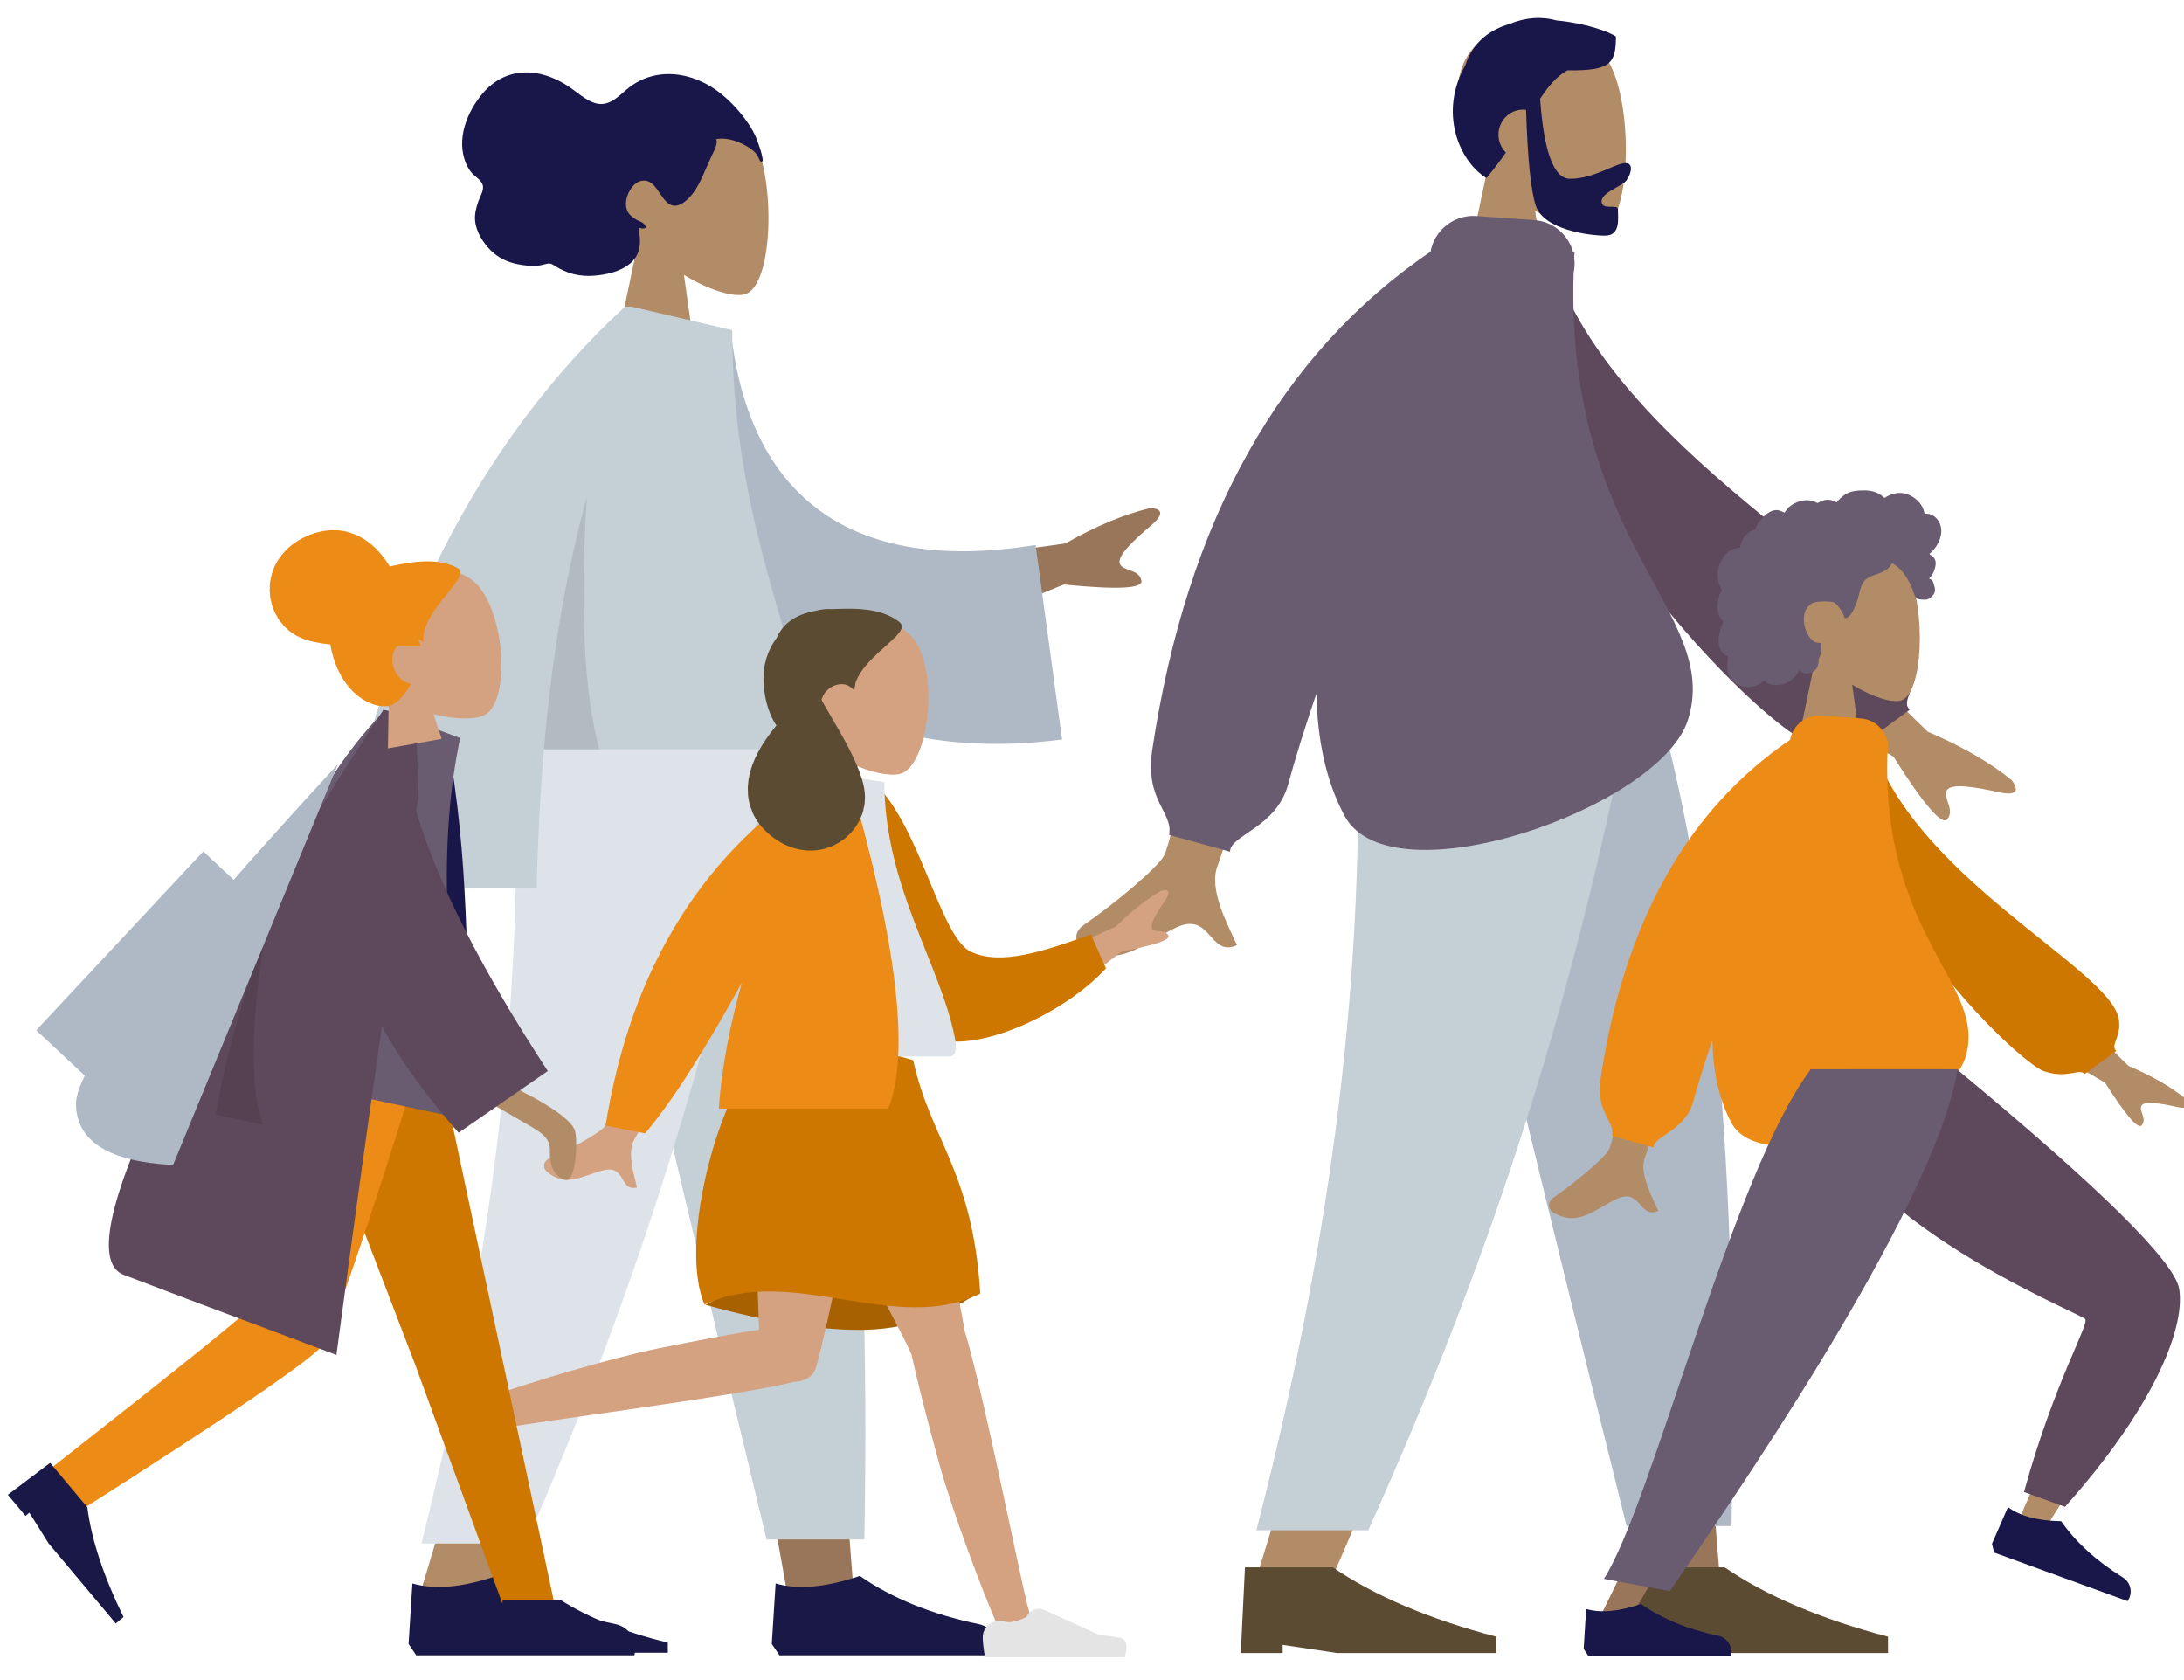
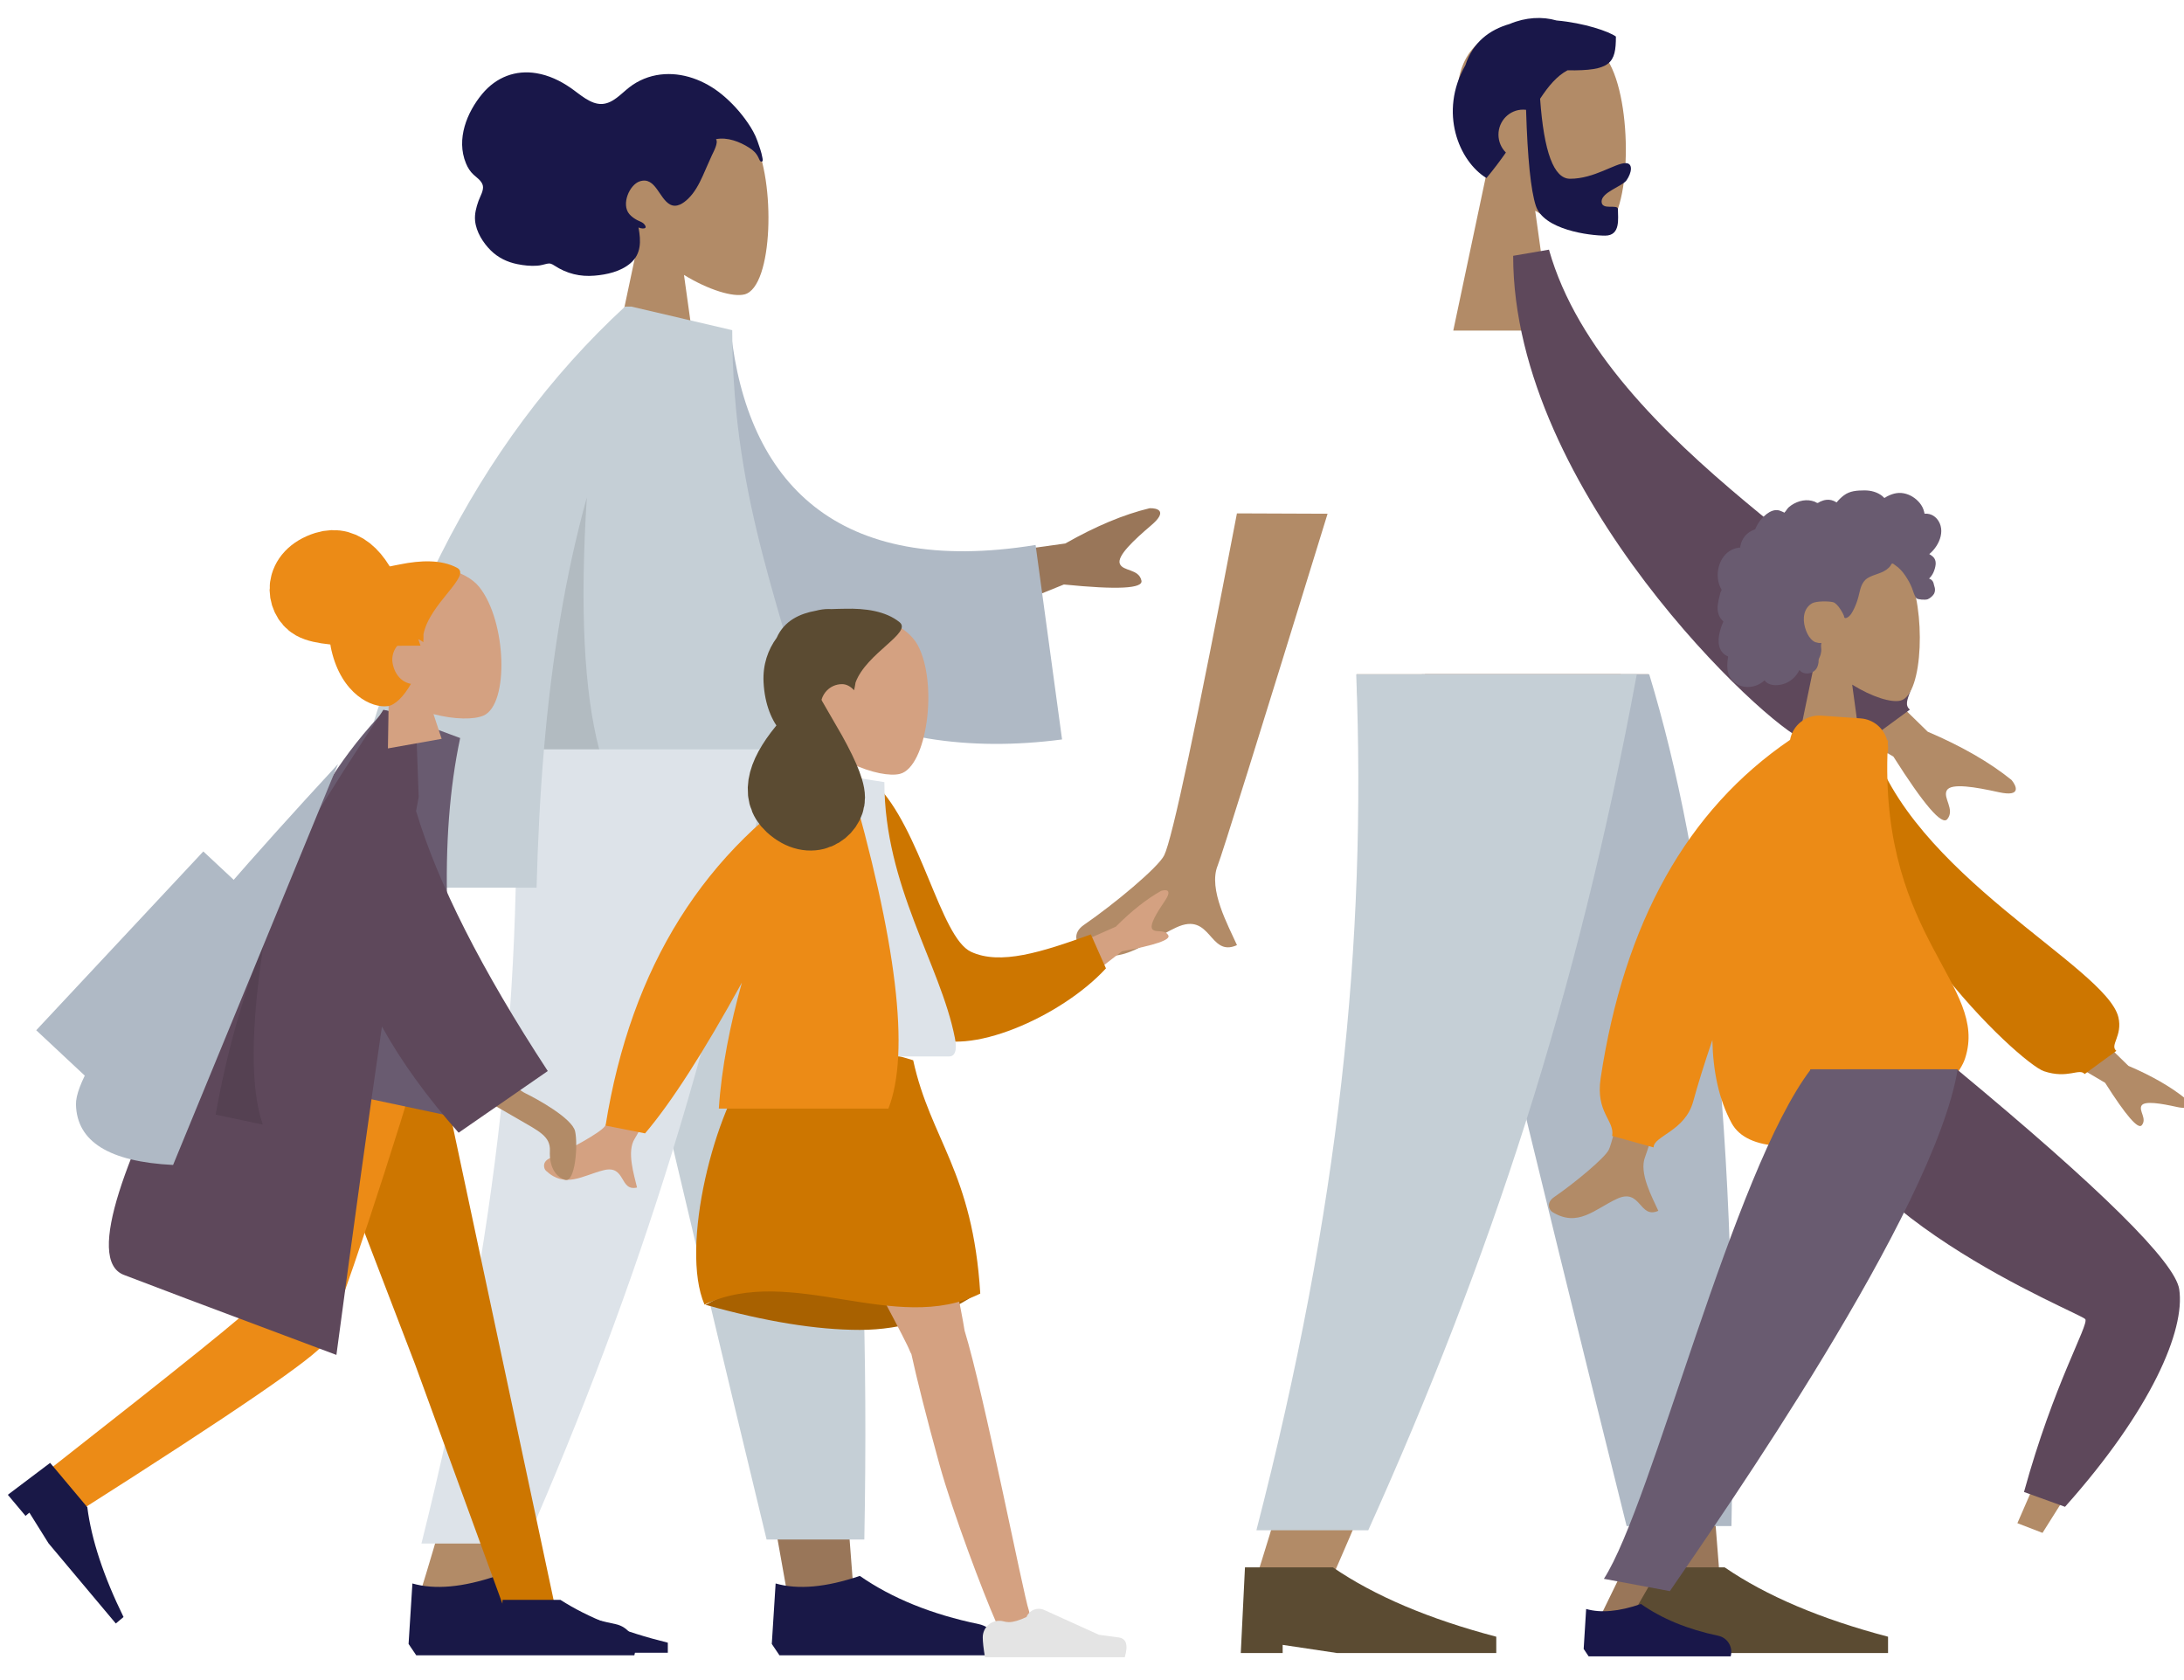
<svg xmlns="http://www.w3.org/2000/svg" width="130px" height="100px" viewBox="0 0 130 100">
  <title>illu-Teaser-GA-GS-02</title>
  <desc>Created with Sketch.</desc>
  <g id="illu-Teaser-GA-GS-02" stroke="none" stroke-width="1" fill="none" fill-rule="evenodd">
    <g id="Group-5" transform="translate(0, -1)">
      <g id="A-Human/Standing-2" transform="translate(5, 0)">
        <g id="A-Human/Standing">
          <g id="Head/Front/Wavy" transform="translate(18.86, 0)">
            <g id="Head" stroke-width="1" transform="translate(12.309, 7.154)" fill="#B28B67">
              <path d="M1.883,7.959 C0.833,6.711 0.122,5.181 0.241,3.467 C0.583,-1.471 7.374,-0.385 8.694,2.108 C10.015,4.6 9.858,10.923 8.151,11.368 C7.47,11.546 6.02,11.111 4.544,10.21 L5.471,16.846 L0,16.846 L1.883,7.959 Z" />
            </g>
            <path d="M21.52,10.381 C21.466,10.058 21.333,9.699 21.226,9.393 C21.088,8.999 20.88,8.644 20.651,8.309 C20.219,7.679 19.7,7.109 19.128,6.637 C18.083,5.774 16.753,5.276 15.445,5.438 C14.784,5.519 14.143,5.774 13.597,6.199 C13.104,6.583 12.63,7.147 11.991,7.188 C11.297,7.232 10.66,6.611 10.103,6.228 C9.475,5.796 8.806,5.481 8.072,5.358 C6.842,5.153 5.687,5.574 4.839,6.595 C3.937,7.683 3.281,9.277 3.874,10.717 C3.984,10.985 4.125,11.211 4.329,11.398 C4.515,11.57 4.8,11.752 4.876,12.026 C4.956,12.318 4.716,12.694 4.623,12.957 C4.49,13.333 4.38,13.729 4.419,14.138 C4.483,14.811 4.901,15.453 5.341,15.895 C5.79,16.344 6.342,16.602 6.931,16.721 C7.325,16.801 7.727,16.844 8.128,16.814 C8.326,16.8 8.502,16.744 8.694,16.699 C8.881,16.656 8.986,16.707 9.145,16.81 C9.882,17.293 10.675,17.48 11.527,17.408 C12.246,17.348 13.074,17.171 13.661,16.673 C14.312,16.119 14.299,15.355 14.146,14.539 C14.308,14.621 14.757,14.671 14.489,14.346 C14.383,14.218 14.182,14.166 14.045,14.09 C13.886,14.002 13.725,13.888 13.602,13.744 C13.104,13.164 13.607,11.984 14.233,11.789 C15.163,11.5 15.371,12.832 16.035,13.177 C16.417,13.375 16.816,13.104 17.102,12.827 C17.485,12.457 17.746,11.967 17.972,11.467 C18.158,11.056 18.33,10.639 18.52,10.23 C18.608,10.039 18.914,9.499 18.76,9.283 C19.427,9.149 20.169,9.429 20.742,9.797 C20.979,9.948 21.16,10.116 21.287,10.384 C21.314,10.442 21.373,10.613 21.447,10.62 C21.585,10.633 21.533,10.462 21.52,10.381" id="hair" fill="#191749" />
          </g>
          <g id="Bottom/Standing/Sweatpants" transform="translate(0, 43.897)">
            <polygon id="Leg" fill="#997659" points="29.44 9.9475983e-14 37.865 29.576 41.828 51.782 45.805 51.782 41.835 9.9475983e-14" />
            <path d="M25.654,0 C26.242,15.365 26.01,23.745 25.878,25.141 C25.747,26.537 25,35.886 19.91,52.251 L24.046,52.251 C30.787,36.552 33.14,27.202 33.914,25.141 C34.687,23.079 36.97,14.699 40.304,0 L25.654,0 Z" id="Leg" fill="#B28B67" />
            <path d="M29.259,1.13686838e-13 C31.451,10.177 35.241,26.423 40.63,48.736 L46.448,48.736 C46.877,25.834 45.049,10.76 41.884,1.13686838e-13 L29.259,1.13686838e-13 Z" id="Pant" fill="#C5CFD6" />
            <path d="M25.624,0 C26.2,15.365 24.708,30.502 20.086,48.976 L26.293,48.976 C33.046,33.51 37.886,18.448 41.194,0 L25.624,0 Z" id="Pant" fill="#DDE3E9" />
            <g id="Accessories/Shoe/Flat-Simple" transform="translate(19.32, 46.628)" fill="#191847">
              <path d="M0,8.325 L0.228,4.725 C1.561,5.107 3.232,4.957 5.239,4.275 C7.158,5.608 9.518,6.564 12.32,7.145 C13.118,7.311 13.631,8.092 13.466,8.89 C13.458,8.927 13.449,8.964 13.438,9 L13.438,9 L5.239,9 L0.456,9 L0,8.325 Z" id="Shoe" />
            </g>
            <g id="Accessories/Shoe/Flat-Simple" transform="translate(40.94, 46.628)" fill="#191847">
              <path d="M0,8.325 L0.228,4.725 C1.561,5.107 3.232,4.957 5.239,4.275 C7.158,5.608 9.518,6.564 12.32,7.145 C13.118,7.311 13.631,8.092 13.466,8.89 C13.458,8.927 13.449,8.964 13.438,9 L13.438,9 L5.239,9 L0.456,9 L0,8.325 Z" id="Shoe" />
            </g>
          </g>
          <g id="Body/Long-Sleeve" transform="translate(5.06, 19.249)">
            <path d="M44.25,15.367 L53.35,14.1 C55.17,13.066 56.844,12.367 58.373,12.001 C58.804,11.988 59.488,12.148 58.468,13.015 C57.449,13.883 56.414,14.843 56.596,15.306 C56.778,15.769 57.726,15.597 57.883,16.309 C57.988,16.784 56.449,16.861 53.266,16.541 L45.883,19.529 L44.25,15.367 Z M15.665,17.518 L20.712,17.537 C15.178,30.251 12.292,36.908 12.055,37.507 C11.522,38.857 12.651,40.911 13.133,42.016 C11.561,42.734 11.729,40.075 9.746,41.016 C7.936,41.876 6.56,43.434 4.469,42.116 C4.211,41.954 3.93,41.345 4.61,40.868 C6.306,39.681 8.75,37.603 9.08,36.92 C9.53,35.987 11.725,29.52 15.665,17.518 Z" id="Skin" fill="#997659" />
            <path d="M28.434,2.254 L32.394,2.177 C34.147,11.046 39.922,16.24 51.578,13.291 L54.157,24.685 C43.235,27.11 33.148,23.441 30.092,11.386 C29.301,8.265 28.607,5.006 28.434,2.254 Z" id="Clothes-Back" fill="#AFB9C5" transform="translate(41.296, 13.784) rotate(5) translate(-41.296, -13.784) " />
            <path d="M27.539,0.004 L33.526,1.404 C33.526,11.916 36.806,18.624 38.488,26.353 L22.319,26.353 C22.092,29.024 21.952,31.769 21.879,34.588 L9.772,34.588 C12.516,19.686 18.306,8.156 27.144,0 L27.536,0 L27.539,0.004 Z" id="Clothes" fill="#C5CFD6" />
            <path d="M24.87,11.355 C24.454,17.906 24.699,22.905 25.606,26.353 L22.319,26.353 C22.771,21.062 23.567,16.063 24.87,11.355 Z" id="Shade" fill-opacity="0.1" fill="#000000" />
          </g>
        </g>
      </g>
      <g id="A-Human/Standing-Copy" transform="translate(64, 2)">
        <g id="Head/Front" transform="translate(22.4, 0)">
          <g id="Head" transform="translate(0.104, 0.562)" fill="#B28B67">
            <path d="M2.021,8.559 C0.894,7.217 0.131,5.572 0.258,3.729 C0.626,-1.582 7.912,-0.414 9.329,2.267 C10.747,4.947 10.578,11.746 8.747,12.225 C8.016,12.416 6.46,11.948 4.876,10.98 L5.87,18.116 L0,18.116 L2.021,8.559 Z" />
          </g>
          <path d="M5.273,4.877 C5.498,8.053 6.092,9.641 7.056,9.641 C8.503,9.641 9.73,8.709 10.364,8.709 C10.827,8.709 10.723,9.296 10.417,9.732 C10.164,10.091 8.932,10.437 8.932,10.994 C8.932,11.551 9.905,11.121 9.905,11.451 C9.905,11.997 10.076,13.025 9.142,13.025 C8.196,13.025 5.483,12.675 5.019,11.25 C4.719,10.331 4.525,8.426 4.437,5.535 C4.379,5.528 4.321,5.525 4.262,5.525 C3.451,5.525 2.794,6.192 2.794,7.014 C2.794,7.431 2.964,7.809 3.236,8.079 C2.897,8.565 2.516,9.073 2.08,9.598 C0.442,8.6 -0.774,5.681 0.828,2.877 C1.271,1.503 2.273,0.769 3.456,0.428 C4.415,0.021 5.411,-0.025 6.251,0.219 C7.898,0.363 9.369,0.872 9.785,1.175 C9.785,2.757 9.483,3.226 6.903,3.185 C6.268,3.525 5.781,4.11 5.273,4.877 Z" id="Hair" fill="#191749" />
        </g>
        <g id="Bottom/Skinny-Jeans-1" transform="translate(9.856, 39.134)">
          <polygon id="Leg" fill="#997659" points="10.964 0 20.001 30.768 24.252 53.869 28.518 53.869 24.259 1.23062767e-29" />
          <path d="M6.902,0 C7.533,15.984 7.284,24.702 7.143,26.154 C7.002,27.606 6.2,37.332 0.741,54.356 L5.178,54.356 C12.409,38.024 14.933,28.299 15.762,26.154 C16.592,24.009 19.041,15.291 22.617,0 L6.902,0 Z" id="Leg" fill="#B28B67" />
          <path d="M10.77,0 C13.12,10.587 17.186,27.487 22.967,50.7 L29.207,50.7 C29.668,26.874 27.707,11.193 24.312,0 L10.77,0 Z" id="Pant" fill="#AFB9C5" />
          <path d="M6.871,0 C7.488,15.984 5.888,31.731 0.93,50.949 L7.588,50.949 C14.832,34.861 20.024,19.191 23.572,0 L6.871,0 Z" id="Pant" fill="#C5CFD6" />
          <g id="Left-Shoe" transform="translate(0, 52.9)" fill="#5B4B32">
            <path d="M0,5.357 L0.249,0.259 L5.485,0.259 C7.968,1.959 11.209,3.334 15.208,4.386 L15.208,5.357 L5.734,5.357 L2.493,4.871 L2.493,5.357 L0,5.357 Z" id="Shoe" />
          </g>
          <g id="Right-Shoe" transform="translate(23.32, 52.9)" fill="#5B4B32">
            <path d="M0,5.357 L0.249,0.259 L5.485,0.259 C7.968,1.959 11.209,3.334 15.208,4.386 L15.208,5.357 L5.734,5.357 L2.493,4.871 L2.493,5.357 L0,5.357 Z" id="Shoe" />
          </g>
        </g>
        <g id="Body/Long-Sleeve-1" transform="translate(0, 11.562)">
          <path d="M43.762,24.169 L50.743,30.989 C52.774,31.857 54.438,32.815 55.735,33.864 C56.027,34.216 56.345,34.892 54.972,34.59 C53.599,34.287 52.142,34.031 51.884,34.478 C51.626,34.926 52.386,35.611 51.91,36.196 C51.592,36.586 50.523,35.345 48.703,32.473 L41.444,28.187 L43.762,24.169 Z M9.627,17.995 L15.023,18.016 C10.913,31.352 8.731,38.335 8.478,38.964 C7.908,40.38 9.114,42.535 9.63,43.694 C7.95,44.447 8.129,41.657 6.009,42.645 C4.074,43.547 2.602,45.181 0.366,43.799 C0.091,43.629 -0.21,42.99 0.518,42.49 C2.331,41.244 4.944,39.065 5.297,38.348 C5.778,37.369 7.221,30.585 9.627,17.995 Z" id="Skin" fill="#B28B67" />
          <path d="M24.853,3.744 L26.944,3.193 C31.324,14.74 49.211,21.307 50.653,25.641 C51.182,27.23 50.088,28.153 50.733,28.594 L48.151,30.859 C47.636,30.354 46.726,31.44 44.583,30.923 C42.44,30.407 26.08,17.763 24.853,3.744 Z" id="Clothes-Back" fill="#5E485B" transform="translate(37.828, 17.13) rotate(5) translate(-37.828, -17.13) " />
-           <path d="M29.667,3.666 C29.186,19.881 38.514,23.915 36.467,30.304 C34.796,35.516 18.808,41.12 16.041,36.01 C14.921,33.942 14.413,31.441 14.356,28.721 C13.648,30.81 13.089,32.609 12.678,34.117 C11.968,36.719 9.217,37.132 9.217,38.134 L5.592,37.132 C5.838,35.771 4.129,35.108 4.587,32.066 C6.642,18.428 12.163,8.545 21.152,2.417 C21.384,1.133 22.55,0.203 23.881,0.296 C23.881,0.296 23.881,0.296 23.881,0.296 L27.315,0.536 C28.447,0.616 29.359,1.412 29.637,2.45 L29.719,2.465 C29.713,2.57 29.708,2.675 29.702,2.78 C29.725,2.949 29.731,3.124 29.718,3.301 C29.71,3.426 29.692,3.547 29.667,3.666 Z" id="Clothes-Front" fill="#695B70" />
        </g>
      </g>
      <g id="Group-2" transform="translate(49, 69) scale(-1, 1) translate(-49, -69) translate(27, 37)">
        <g id="Bottom/Standing/Skirt-Copy" transform="translate(23.21, 44.699) scale(-1, 1) translate(-23.21, -44.699) translate(2.71, 26.199)">
          <path d="M14.705,15.465 C18.253,16.461 21.313,16.958 23.887,16.958 C26.461,16.958 28.851,16.192 31.059,14.658 C27.587,13.636 24.729,13.125 22.482,13.125 C20.236,13.125 17.644,13.905 14.705,15.465 Z" id="Skirt-Shadow" fill="#A86100" />
          <path d="M26.958,18.394 C26.924,18.342 26.895,18.286 26.872,18.225 C26.398,16.967 18.803,3.391 18.046,0.909 L26.597,0.909 C27.172,2.796 29.761,14.639 30.126,17.001 C31.276,20.728 33.643,32.798 33.945,33.634 C34.263,34.514 32.474,35.43 31.997,34.349 C31.239,32.628 29.432,27.867 28.627,24.96 C27.873,22.235 27.259,19.783 26.958,18.394 Z" id="Leg" fill="#D4A181" />
-           <path d="M19.962,20.051 C16.49,20.932 3.789,22.524 2.918,22.774 C2.021,23.031 1.235,21.176 2.343,20.774 C4.106,20.135 8.965,18.658 11.911,18.055 C14.281,17.57 16.443,17.175 17.895,16.943 C17.772,12.851 17.21,3.03 17.578,0.909 L25.144,0.909 C24.791,2.943 21.804,17.784 21.248,19.27 C21.072,19.8 20.546,20.035 19.962,20.051 L19.962,20.051 Z" id="Leg" fill="#D4A181" />
          <g id="Accessories/Shoe/Flat-Sneaker" transform="translate(3.925, 24.207) rotate(80) translate(-3.925, -24.207) translate(-0.585, 21.239)" fill="#E4E4E4">
            <path d="M0.148,4.816 C0.148,4.816 0.148,4.816 0.148,4.816 C0.148,5.086 0.192,5.481 0.281,6 C0.589,6 3.363,6 8.602,6 C8.818,5.273 8.694,4.881 8.228,4.823 C7.762,4.765 7.375,4.713 7.066,4.666 L3.803,3.187 C3.409,3.008 2.945,3.183 2.766,3.577 C2.762,3.586 2.758,3.596 2.754,3.606 L2.754,3.606 C2.322,3.81 1.972,3.913 1.702,3.913 C1.61,3.913 1.502,3.897 1.38,3.865 L1.38,3.865 C0.855,3.727 0.317,4.041 0.18,4.566 C0.158,4.648 0.148,4.732 0.148,4.816 Z" id="shoe" />
          </g>
          <g id="Accessories/Shoe/Flat-Sneaker" transform="translate(31.059, 30.44)" fill="#E4E4E4">
            <path d="M0.148,4.816 C0.148,4.816 0.148,4.816 0.148,4.816 C0.148,5.086 0.192,5.481 0.281,6 C0.589,6 3.363,6 8.602,6 C8.818,5.273 8.694,4.881 8.228,4.823 C7.762,4.765 7.375,4.713 7.066,4.666 L3.803,3.187 C3.409,3.008 2.945,3.183 2.766,3.577 C2.762,3.586 2.758,3.596 2.754,3.606 L2.754,3.606 C2.322,3.81 1.972,3.913 1.702,3.913 C1.61,3.913 1.502,3.897 1.38,3.865 L1.38,3.865 C0.855,3.727 0.317,4.041 0.18,4.566 C0.158,4.648 0.148,4.732 0.148,4.816 Z" id="shoe" />
          </g>
          <path d="M17.603,0.909 C20.937,-0.048 24.091,-0.048 27.066,0.909 C28.101,5.649 30.616,7.53 31.059,14.796 C26.031,17.303 19.821,13.008 14.645,15.453 C13.166,12.033 15.237,3.798 17.603,0.909 Z" id="Skirt" fill="#CD7600" />
        </g>
        <g id="Body/Pointing-Forward" transform="translate(19.621, 22.543) scale(-1, 1) translate(-19.621, -22.543) translate(0.621, 10.043)">
          <path d="M28.728,11.464 L34.039,9.114 C34.969,8.18 35.867,7.47 36.734,6.984 C36.993,6.901 37.435,6.875 36.963,7.571 C36.491,8.266 36.025,9.018 36.214,9.262 C36.403,9.505 36.949,9.237 37.165,9.633 C37.309,9.897 36.388,10.213 34.401,10.58 L30.424,13.654 L28.728,11.464 Z M7.259,12.112 L10.262,12.712 C7.242,18.385 5.622,21.391 5.403,21.732 C4.91,22.497 5.37,23.901 5.54,24.64 C4.474,24.89 4.894,23.273 3.545,23.611 C2.314,23.919 1.269,24.71 0.121,23.643 C-0.02,23.512 -0.123,23.102 0.358,22.892 C1.557,22.368 3.329,21.387 3.616,21.006 C4.008,20.487 5.222,17.522 7.259,12.112 Z" id="Skin" fill="#D4A181" />
          <path d="M17.773,1.454 L19.016,1.125 C22.001,3.573 23.688,9.933 25.596,10.628 C27.399,11.284 29.786,10.287 32.614,8.976 L33.684,10.911 C31.284,14.035 25.847,16.973 23.434,15.779 C19.577,13.869 18.035,5.977 17.773,1.454 Z" id="Coat-Back" fill="#CD7600" transform="translate(25.728, 8.588) rotate(5) translate(-25.728, -8.588) " />
          <path d="M12.9,16.838 C17.982,16.838 21.719,16.838 24.114,16.838 C24.626,16.838 24.529,16.093 24.455,15.716 C23.6,11.374 20.263,6.693 20.263,0.511 L17.029,0 C14.354,4.336 13.429,9.675 12.9,16.838 Z" id="Shirt" fill="#DDE3E9" />
          <path d="M11.782,12.442 C9.496,16.597 7.575,19.589 6.018,21.417 L3.667,20.953 C5.181,11.49 9.566,4.506 16.82,-9.9475983e-14 L17.404,-9.9475983e-14 L18.101,0 C21.005,9.975 21.805,16.622 20.502,19.94 L10.409,19.94 C10.568,17.512 11.081,14.945 11.782,12.442 Z" id="Coat-Front" fill="#EC8B16" />
        </g>
        <g id="Head/Front/Pony-Copy" transform="translate(20.323, 6.5) scale(-1, 1) translate(-20.323, -6.5) translate(14.823, 0)">
          <g id="Head" transform="translate(1.331, 0.447)" fill="#D4A181">
            <path d="M1.811,7.336 C0.805,6.296 0.106,4.915 0.225,3.211 C0.545,-1.362 6.885,-0.356 8.119,1.952 C9.352,4.26 8.66,9.201 7.066,9.613 C6.479,9.765 5.354,9.557 4.183,9.006 L4.402,10.557 L1.203,10.562 L1.811,7.336 Z" />
          </g>
          <path d="M5.66,5.086 C5.464,4.864 5.209,4.721 4.95,4.721 C4.197,4.721 3.673,5.343 3.673,6.003 C3.673,6.698 4.005,7.234 4.52,7.424 C3.983,8.099 3.386,8.517 2.967,8.504 C2.009,8.474 0.411,7.302 0.273,4.607 C0.219,3.557 0.541,2.663 1.054,1.963 C1.514,0.924 2.466,0.517 3.376,0.354 C3.638,0.285 3.895,0.249 4.137,0.249 C4.196,0.249 4.253,0.251 4.308,0.254 C4.623,0.239 4.903,0.24 5.118,0.234 C6.322,0.202 7.544,0.367 8.368,1.034 C9.142,1.661 6.391,2.872 5.749,4.622 C5.726,4.778 5.696,4.933 5.66,5.086 Z" id="hair" fill="#5B4B32" />
          <path d="M2.847,8.14 C1.27,9.938 0.924,11.242 1.808,12.053 C3.134,13.269 4.314,12.299 4.311,11.478 C4.309,10.931 3.821,9.818 2.847,8.14 Z" id="Path-5" stroke="#5B4B32" stroke-width="4" />
        </g>
      </g>
      <g id="Group-4" transform="translate(0, 32)">
        <g id="Bottom/Standing/Skinny-Jeans-Walk" transform="translate(0, 30.357)">
          <polygon id="Leg" fill="#CD7600" points="17.091 0 24.7 19.831 30.033 34.448 33.074 34.448 25.743 1.5297771e-14" />
          <path d="M15.21,0 C15.128,6.804 15.187,15.965 14.995,16.39 C14.866,16.672 10.87,19.894 3.007,26.055 L4.574,28.68 C13.91,22.75 18.816,19.39 19.294,18.6 C20.01,17.415 23.607,6.51 25.478,0 L15.21,0 Z" id="Leg" fill="#EC8B16" />
          <g id="Accessories/Shoe/Flat-Pointy" transform="translate(5.776, 29.46) rotate(50) translate(-5.776, -29.46) translate(0.949, 26.342)" fill="#191847">
            <path d="M0,6 L0.164,2.85 L3.607,2.85 C5.239,3.9 7.37,4.75 10,5.4 L10,6 L3.77,6 L1.639,5.7 L1.639,6 L0,6 Z" id="Shoe" />
          </g>
          <g id="Accessories/Shoe/Flat-Pointy" transform="translate(29.751, 31.018)" fill="#191847">
            <path d="M0,6 L0.164,2.85 L3.607,2.85 C5.239,3.9 7.37,4.75 10,5.4 L10,6 L3.77,6 L1.639,5.7 L1.639,6 L0,6 Z" id="Shoe" />
          </g>
        </g>
        <g id="Group-2-Copy" transform="translate(22.5, 26.5) scale(-1, 1) translate(-22.5, -26.5) translate(5, 0)">
          <g id="Body/Jacket" transform="translate(17.578, 31.1) scale(-1, 1) rotate(12) translate(-17.578, -31.1) translate(4.078, 11.6)">
-             <path d="M11.141,1.388 L12.865,0.939 C16.528,8.093 17.572,12.795 20.414,20.37 L14.914,21.949 C6.65,13.975 11.667,10.591 11.141,1.388 Z" id="Coat-Back" fill="#191749" transform="translate(15.261, 11.444) rotate(5) translate(-15.261, -11.444) " />
            <path d="M4.373,22.823 L20.02,22.823 C16.395,14.139 14.582,6.763 14.582,0.693 L9.862,-1.13686838e-13 C6.153,5.878 5.105,13.114 4.373,22.823 Z" id="Shirt" fill="#695B70" />
            <path d="M17.774,24.365 C19.741,22.419 20.844,21.212 21.082,20.745 C21.439,20.043 22.624,17.969 23.409,17.808 C24.195,17.647 26.492,17.847 26.28,18.461 C26.069,19.075 25.42,19.383 24.548,19.329 C23.676,19.276 23.37,19.948 22.616,21.192 C22.114,22.022 21.218,23.51 19.931,25.659 L17.774,24.365 Z" id="Skin" fill="#B28B67" transform="translate(22.034, 21.707) rotate(77) translate(-22.034, -21.707) " />
            <path d="M9.722,0.107 C9.734,0.071 9.746,0.036 9.759,1.70530257e-13 L9.763,0.004 C9.763,0.002 9.764,0.001 9.764,-8.24229573e-13 L10.072,-8.24229573e-13 C10.441,0.018 11.002,0.05 11.757,0.096 L12.897,4.64 C12.903,4.91 12.911,5.193 12.919,5.489 C15.07,9.423 18.699,13.925 23.804,18.996 L19.376,23.69 C17.083,21.999 15.157,20.255 13.598,18.458 C13.944,23.816 14.415,30.377 15.011,38.14 C10.537,37.471 7.416,37.001 5.647,36.73 C4.169,36.504 2.835,36.298 1.647,36.111 C-3.314,35.333 6.357,8.547 9.722,0.107 Z" id="Coat-Front" fill="#5E485B" />
            <path d="M5.682,15.079 C5.974,20.187 6.705,23.708 7.875,25.643 L5.007,25.643 C4.882,21.968 5.107,18.446 5.682,15.079 Z" id="Shade" fill-opacity="0.1" fill="#000000" />
          </g>
          <g id="Head/Front/Pony" transform="translate(16.072, 7.632) scale(-1, 1) rotate(-10) translate(-16.072, -7.632) translate(10.072, 1.132)">
            <g id="Head" transform="translate(2.927, 1.728)" fill="#D4A181">
              <path d="M1.838,7.259 C0.817,6.23 0.107,4.864 0.228,3.177 C0.553,-1.348 6.99,-0.352 8.243,1.931 C9.495,4.215 8.792,9.104 7.174,9.512 C6.578,9.662 5.436,9.457 4.247,8.911 L4.47,10.446 L1.221,10.451 L1.838,7.259 Z" />
            </g>
            <path d="M7.321,6.318 C7.123,6.098 6.863,5.957 6.6,5.957 C5.836,5.957 5.304,6.572 5.304,7.225 C5.304,7.913 5.641,8.444 6.164,8.632 C5.618,9.3 5.013,9.713 4.587,9.7 C3.614,9.67 1.993,8.511 1.852,5.845 C1.797,4.805 2.125,3.92 2.645,3.228 C3.112,2.2 4.078,1.797 5.003,1.636 C5.268,1.567 5.529,1.532 5.775,1.532 C5.835,1.532 5.893,1.534 5.949,1.537 C6.268,1.522 6.553,1.523 6.771,1.517 C7.993,1.486 9.234,1.649 10.071,2.309 C10.856,2.929 8.064,4.127 7.412,5.859 C7.389,6.014 7.358,6.167 7.321,6.318 Z" id="hair" fill="#EC8B16" />
            <path d="M2.996,0.375 C1.431,2.159 1.095,3.461 1.991,4.281 C3.334,5.511 4.509,4.551 4.498,3.73 C4.491,3.182 3.99,2.064 2.996,0.375 Z" id="Path-5" stroke="#EC8B16" stroke-width="4" fill="#EC8B16" transform="translate(3, 2.621) rotate(130) translate(-3, -2.621) " />
          </g>
        </g>
        <path d="M20.12,14.48 C9.668,25.784 4.468,32.54 4.522,34.746 C4.576,36.953 6.503,38.151 10.303,38.34 L20.12,14.48 Z" id="Path-5" fill="#AFB9C5" />
        <path d="M13.564,21.044 L3.617,31.687" id="Path-6" stroke="#AFB9C5" stroke-width="4" />
      </g>
      <g id="Group-3" transform="translate(92, 30)">
        <g id="Head/Front/Curly-Copy" transform="translate(10.198, 0)">
          <g id="Head" transform="translate(4.414, 3.398)" fill="#B28B67">
            <path d="M1.508,6.511 C0.667,5.49 0.098,4.238 0.193,2.836 C0.467,-1.203 5.902,-0.315 6.96,1.724 C8.017,3.763 7.891,8.935 6.525,9.3 C5.98,9.445 4.819,9.089 3.637,8.352 L4.379,13.78 L0,13.78 L1.508,6.511 Z" />
          </g>
-           <path d="M13.314,2.296 C13.223,1.966 12.979,1.683 12.651,1.6 C12.571,1.579 12.489,1.571 12.407,1.575 C12.377,1.576 12.369,1.585 12.355,1.563 C12.345,1.547 12.345,1.509 12.341,1.49 C12.327,1.433 12.311,1.376 12.291,1.32 C12.222,1.131 12.107,0.964 11.967,0.823 C11.707,0.559 11.354,0.376 10.989,0.344 C10.788,0.326 10.59,0.359 10.4,0.427 C10.302,0.461 10.207,0.505 10.115,0.553 C10.087,0.567 9.996,0.638 9.968,0.634 C9.938,0.629 9.875,0.549 9.85,0.529 C9.54,0.283 9.157,0.186 8.77,0.189 C8.333,0.192 7.913,0.215 7.549,0.49 C7.472,0.548 7.399,0.612 7.329,0.679 C7.292,0.715 7.256,0.751 7.222,0.79 C7.202,0.813 7.182,0.836 7.163,0.86 C7.13,0.901 7.135,0.915 7.09,0.886 C6.914,0.776 6.711,0.725 6.507,0.751 C6.386,0.766 6.267,0.804 6.155,0.854 C6.117,0.87 6.029,0.938 5.988,0.938 C5.948,0.939 5.86,0.877 5.819,0.861 C5.594,0.775 5.352,0.754 5.116,0.793 C4.872,0.834 4.633,0.935 4.427,1.074 C4.327,1.141 4.241,1.215 4.171,1.314 C4.141,1.357 4.114,1.402 4.08,1.442 C4.06,1.465 4.021,1.489 4.01,1.519 C4.016,1.501 3.744,1.392 3.718,1.385 C3.581,1.348 3.441,1.356 3.307,1.402 C3.054,1.488 2.837,1.68 2.659,1.878 C2.567,1.98 2.487,2.092 2.419,2.211 C2.386,2.269 2.356,2.328 2.329,2.388 C2.316,2.417 2.307,2.453 2.289,2.48 C2.267,2.513 2.252,2.514 2.211,2.529 C2.005,2.604 1.816,2.73 1.673,2.902 C1.528,3.075 1.433,3.289 1.394,3.513 C1.392,3.527 1.39,3.581 1.383,3.589 C1.372,3.598 1.331,3.594 1.315,3.596 C1.261,3.603 1.207,3.612 1.153,3.626 C1.055,3.65 0.959,3.685 0.869,3.731 C0.516,3.912 0.264,4.251 0.14,4.632 C0.01,5.032 0.013,5.49 0.168,5.882 C0.193,5.946 0.222,6.007 0.257,6.065 C0.279,6.101 0.286,6.101 0.272,6.139 C0.256,6.18 0.228,6.221 0.209,6.262 C0.149,6.395 0.107,6.536 0.081,6.68 C0.037,6.916 0.015,7.164 0.058,7.402 C0.078,7.513 0.113,7.621 0.166,7.72 C0.193,7.77 0.225,7.817 0.261,7.861 C0.279,7.884 0.299,7.906 0.32,7.927 C0.332,7.939 0.347,7.949 0.357,7.963 C0.382,7.995 0.387,7.969 0.374,8.016 C0.356,8.083 0.316,8.149 0.292,8.214 C0.267,8.281 0.244,8.349 0.223,8.418 C0.181,8.557 0.145,8.698 0.122,8.842 C0.08,9.118 0.087,9.413 0.213,9.666 C0.267,9.774 0.345,9.87 0.439,9.944 C0.485,9.98 0.535,10.011 0.587,10.037 C0.614,10.05 0.648,10.055 0.66,10.082 C0.673,10.111 0.654,10.169 0.649,10.201 C0.61,10.482 0.591,10.777 0.672,11.052 C0.746,11.306 0.91,11.53 1.122,11.678 C1.535,11.965 2.09,11.949 2.524,11.719 C2.637,11.659 2.742,11.584 2.836,11.496 C3.076,11.831 3.57,11.82 3.921,11.725 C4.358,11.606 4.709,11.292 4.911,10.879 C5.187,11.227 5.767,11.114 5.958,10.737 C6.005,10.644 6.033,10.542 6.046,10.439 C6.054,10.385 6.049,10.33 6.055,10.277 C6.061,10.208 6.106,10.142 6.131,10.075 C6.181,9.947 6.211,9.813 6.213,9.674 C6.213,9.602 6.204,9.531 6.198,9.459 C6.192,9.394 6.209,9.334 6.219,9.27 C6.107,9.289 5.97,9.257 5.865,9.224 C5.761,9.191 5.664,9.104 5.591,9.025 C5.421,8.84 5.317,8.599 5.247,8.358 C5.091,7.831 5.155,7.198 5.668,6.908 C5.907,6.773 6.623,6.774 6.907,6.84 C7.206,6.91 7.546,7.594 7.562,7.658 C7.573,7.698 7.568,7.747 7.603,7.773 C7.68,7.831 7.808,7.73 7.866,7.681 C7.964,7.594 8.035,7.48 8.096,7.364 C8.229,7.111 8.336,6.84 8.411,6.563 C8.47,6.349 8.507,6.129 8.583,5.921 C8.659,5.714 8.779,5.529 8.965,5.412 C9.167,5.285 9.399,5.217 9.621,5.137 C9.841,5.058 10.057,4.961 10.228,4.792 C10.266,4.755 10.302,4.716 10.332,4.672 C10.356,4.638 10.38,4.572 10.416,4.55 C10.473,4.516 10.555,4.604 10.604,4.636 C10.845,4.795 11.046,5.015 11.208,5.257 C11.369,5.496 11.501,5.727 11.609,5.995 C11.689,6.194 11.738,6.448 11.879,6.611 C11.941,6.684 12.407,6.728 12.557,6.664 C12.708,6.601 12.877,6.436 12.928,6.333 C12.979,6.227 12.992,6.111 12.97,5.995 C12.957,5.927 12.93,5.863 12.915,5.797 C12.903,5.74 12.892,5.687 12.866,5.636 C12.816,5.538 12.73,5.468 12.627,5.439 C12.734,5.336 12.823,5.214 12.885,5.077 C12.949,4.935 13.003,4.762 13.018,4.605 C13.031,4.478 13.012,4.347 12.944,4.238 C12.874,4.124 12.749,4.049 12.641,3.978 C12.806,3.844 12.947,3.682 13.063,3.502 C13.289,3.153 13.429,2.712 13.314,2.296 Z" id="hair" fill="#695B70" />
+           <path d="M13.314,2.296 C13.223,1.966 12.979,1.683 12.651,1.6 C12.571,1.579 12.489,1.571 12.407,1.575 C12.377,1.576 12.369,1.585 12.355,1.563 C12.345,1.547 12.345,1.509 12.341,1.49 C12.327,1.433 12.311,1.376 12.291,1.32 C12.222,1.131 12.107,0.964 11.967,0.823 C11.707,0.559 11.354,0.376 10.989,0.344 C10.788,0.326 10.59,0.359 10.4,0.427 C10.302,0.461 10.207,0.505 10.115,0.553 C10.087,0.567 9.996,0.638 9.968,0.634 C9.938,0.629 9.875,0.549 9.85,0.529 C9.54,0.283 9.157,0.186 8.77,0.189 C8.333,0.192 7.913,0.215 7.549,0.49 C7.472,0.548 7.399,0.612 7.329,0.679 C7.292,0.715 7.256,0.751 7.222,0.79 C7.202,0.813 7.182,0.836 7.163,0.86 C7.13,0.901 7.135,0.915 7.09,0.886 C6.914,0.776 6.711,0.725 6.507,0.751 C6.386,0.766 6.267,0.804 6.155,0.854 C6.117,0.87 6.029,0.938 5.988,0.938 C5.948,0.939 5.86,0.877 5.819,0.861 C5.594,0.775 5.352,0.754 5.116,0.793 C4.872,0.834 4.633,0.935 4.427,1.074 C4.327,1.141 4.241,1.215 4.171,1.314 C4.141,1.357 4.114,1.402 4.08,1.442 C4.06,1.465 4.021,1.489 4.01,1.519 C4.016,1.501 3.744,1.392 3.718,1.385 C3.581,1.348 3.441,1.356 3.307,1.402 C3.054,1.488 2.837,1.68 2.659,1.878 C2.567,1.98 2.487,2.092 2.419,2.211 C2.386,2.269 2.356,2.328 2.329,2.388 C2.316,2.417 2.307,2.453 2.289,2.48 C2.267,2.513 2.252,2.514 2.211,2.529 C2.005,2.604 1.816,2.73 1.673,2.902 C1.528,3.075 1.433,3.289 1.394,3.513 C1.392,3.527 1.39,3.581 1.383,3.589 C1.372,3.598 1.331,3.594 1.315,3.596 C1.261,3.603 1.207,3.612 1.153,3.626 C1.055,3.65 0.959,3.685 0.869,3.731 C0.516,3.912 0.264,4.251 0.14,4.632 C0.01,5.032 0.013,5.49 0.168,5.882 C0.193,5.946 0.222,6.007 0.257,6.065 C0.279,6.101 0.286,6.101 0.272,6.139 C0.256,6.18 0.228,6.221 0.209,6.262 C0.037,6.916 0.015,7.164 0.058,7.402 C0.078,7.513 0.113,7.621 0.166,7.72 C0.193,7.77 0.225,7.817 0.261,7.861 C0.279,7.884 0.299,7.906 0.32,7.927 C0.332,7.939 0.347,7.949 0.357,7.963 C0.382,7.995 0.387,7.969 0.374,8.016 C0.356,8.083 0.316,8.149 0.292,8.214 C0.267,8.281 0.244,8.349 0.223,8.418 C0.181,8.557 0.145,8.698 0.122,8.842 C0.08,9.118 0.087,9.413 0.213,9.666 C0.267,9.774 0.345,9.87 0.439,9.944 C0.485,9.98 0.535,10.011 0.587,10.037 C0.614,10.05 0.648,10.055 0.66,10.082 C0.673,10.111 0.654,10.169 0.649,10.201 C0.61,10.482 0.591,10.777 0.672,11.052 C0.746,11.306 0.91,11.53 1.122,11.678 C1.535,11.965 2.09,11.949 2.524,11.719 C2.637,11.659 2.742,11.584 2.836,11.496 C3.076,11.831 3.57,11.82 3.921,11.725 C4.358,11.606 4.709,11.292 4.911,10.879 C5.187,11.227 5.767,11.114 5.958,10.737 C6.005,10.644 6.033,10.542 6.046,10.439 C6.054,10.385 6.049,10.33 6.055,10.277 C6.061,10.208 6.106,10.142 6.131,10.075 C6.181,9.947 6.211,9.813 6.213,9.674 C6.213,9.602 6.204,9.531 6.198,9.459 C6.192,9.394 6.209,9.334 6.219,9.27 C6.107,9.289 5.97,9.257 5.865,9.224 C5.761,9.191 5.664,9.104 5.591,9.025 C5.421,8.84 5.317,8.599 5.247,8.358 C5.091,7.831 5.155,7.198 5.668,6.908 C5.907,6.773 6.623,6.774 6.907,6.84 C7.206,6.91 7.546,7.594 7.562,7.658 C7.573,7.698 7.568,7.747 7.603,7.773 C7.68,7.831 7.808,7.73 7.866,7.681 C7.964,7.594 8.035,7.48 8.096,7.364 C8.229,7.111 8.336,6.84 8.411,6.563 C8.47,6.349 8.507,6.129 8.583,5.921 C8.659,5.714 8.779,5.529 8.965,5.412 C9.167,5.285 9.399,5.217 9.621,5.137 C9.841,5.058 10.057,4.961 10.228,4.792 C10.266,4.755 10.302,4.716 10.332,4.672 C10.356,4.638 10.38,4.572 10.416,4.55 C10.473,4.516 10.555,4.604 10.604,4.636 C10.845,4.795 11.046,5.015 11.208,5.257 C11.369,5.496 11.501,5.727 11.609,5.995 C11.689,6.194 11.738,6.448 11.879,6.611 C11.941,6.684 12.407,6.728 12.557,6.664 C12.708,6.601 12.877,6.436 12.928,6.333 C12.979,6.227 12.992,6.111 12.97,5.995 C12.957,5.927 12.93,5.863 12.915,5.797 C12.903,5.74 12.892,5.687 12.866,5.636 C12.816,5.538 12.73,5.468 12.627,5.439 C12.734,5.336 12.823,5.214 12.885,5.077 C12.949,4.935 13.003,4.762 13.018,4.605 C13.031,4.478 13.012,4.347 12.944,4.238 C12.874,4.124 12.749,4.049 12.641,3.978 C12.806,3.844 12.947,3.682 13.063,3.502 C13.289,3.153 13.429,2.712 13.314,2.296 Z" id="hair" fill="#695B70" />
        </g>
        <g id="Body/Turtle-Neck" transform="translate(0, 13.534)">
          <path d="M29.941,16.275 L34.693,20.908 C36.075,21.497 37.208,22.148 38.091,22.86 C38.29,23.099 38.506,23.558 37.572,23.353 C36.637,23.147 35.645,22.973 35.47,23.277 C35.294,23.581 35.812,24.046 35.487,24.443 C35.271,24.708 34.543,23.866 33.304,21.915 L28.363,19.004 L29.941,16.275 Z M6.707,12.083 L10.38,12.097 C7.582,21.154 6.097,25.896 5.925,26.323 C5.537,27.285 6.358,28.749 6.709,29.535 C5.565,30.047 5.687,28.152 4.244,28.823 C2.927,29.436 1.925,30.545 0.403,29.607 C0.216,29.492 0.011,29.057 0.507,28.718 C1.741,27.872 3.519,26.392 3.76,25.905 C4.087,25.24 5.07,20.633 6.707,12.083 Z" id="Skin" fill="#B28B67" />
          <path d="M17.073,2.406 L18.496,2.032 C21.476,9.873 33.65,14.331 34.631,17.274 C34.99,18.353 34.245,18.98 34.685,19.28 L32.927,20.818 C32.576,20.475 31.957,21.212 30.498,20.862 C29.039,20.511 17.906,11.927 17.073,2.406 Z" id="Clothes-Back" fill="#CD7600" transform="translate(25.903, 11.495) rotate(5) translate(-25.903, -11.495) " />
          <path d="M20.347,2.357 C20.022,13.365 26.369,16.104 24.976,20.442 C23.839,23.982 12.956,27.787 11.073,24.317 C10.311,22.913 9.965,21.214 9.926,19.367 C9.444,20.786 9.064,22.008 8.784,23.032 C8.301,24.798 6.428,25.079 6.428,25.76 L3.961,25.079 C4.128,24.155 2.965,23.704 3.277,21.639 C4.675,12.378 8.433,5.666 14.551,1.504 C14.708,0.631 15.501,-0.001 16.406,0.062 L18.75,0.226 C19.52,0.279 20.139,0.82 20.328,1.526 L20.383,1.536 C20.379,1.606 20.375,1.675 20.372,1.744 C20.388,1.861 20.392,1.981 20.383,2.104 C20.383,2.104 20.383,2.104 20.383,2.104 C20.377,2.19 20.365,2.275 20.347,2.357 Z" id="Clothes-Front" fill="#EC8B16" />
        </g>
        <g id="Bottom/Standing/Skinny-Jeans" transform="translate(2.266, 30.451)">
          <path d="M26.966,2.731 C24.17,5.012 25.304,25.1 25.117,25.353 C25.035,25.465 20.596,26.406 11.801,28.177 L12.186,29.733 C22.479,29.255 27.924,28.634 28.522,27.87 C29.377,26.776 30.418,20.647 31.646,9.481 L26.966,2.731 Z" id="Leg" fill="#B28B67" transform="translate(21.723, 16.232) rotate(-55) translate(-21.723, -16.232) " />
          <path d="M13.292,26.544 L13.97,29.05 C21.647,29.959 26.702,28.883 28.477,27.191 C29.66,26.063 30.704,19.95 31.609,8.852 L26.603,1.702 C19.948,6.726 23.98,23.257 23.811,23.635 C23.641,24.012 19.595,24.297 13.292,26.544 Z" id="Pant" fill="#5E485B" transform="translate(22.451, 15.542) rotate(-55) translate(-22.451, -15.542) " />
          <g id="Right-Show" transform="translate(28.771, 33.32) rotate(20) translate(-28.771, -33.32) translate(24.271, 31.32)" fill="#191749">
-             <path d="M-1.13686838e-13,2.7 L0.148,0.323 C1.017,0.576 2.104,0.477 3.411,0.026 C4.658,0.904 6.191,1.535 8.011,1.918 C8.54,2.03 8.878,2.549 8.767,3.078 C8.762,3.101 8.757,3.123 8.75,3.145 L8.75,3.145 L3.411,3.145 L0.297,3.145 L-1.13686838e-13,2.7 Z" id="Shoe" />
-           </g>
+             </g>
          <polygon id="Leg" fill="#997659" points="15.637 4.193 8.017 22.357 0.528 37.714 2.295 37.714 21.627 4.193" />
          <g id="Left-Shot" transform="translate(0, 35.994)" fill="#191749">
            <path d="M0,2.7 L0.148,0.323 C1.017,0.576 2.104,0.477 3.411,0.026 C4.658,0.904 6.191,1.535 8.011,1.918 C8.54,2.03 8.878,2.549 8.767,3.078 C8.762,3.101 8.757,3.123 8.75,3.145 L8.75,3.145 L3.411,3.145 L0.297,3.145 L0,2.7 Z" id="Shoe" />
          </g>
          <path d="M1.204,34.523 L5.131,35.255 C8.166,30.823 20.871,12.652 22.264,4.193 L13.523,4.193 C8.872,10.308 4.098,30.019 1.204,34.523 Z" id="Pant" fill="#695B70" />
        </g>
      </g>
    </g>
  </g>
</svg>